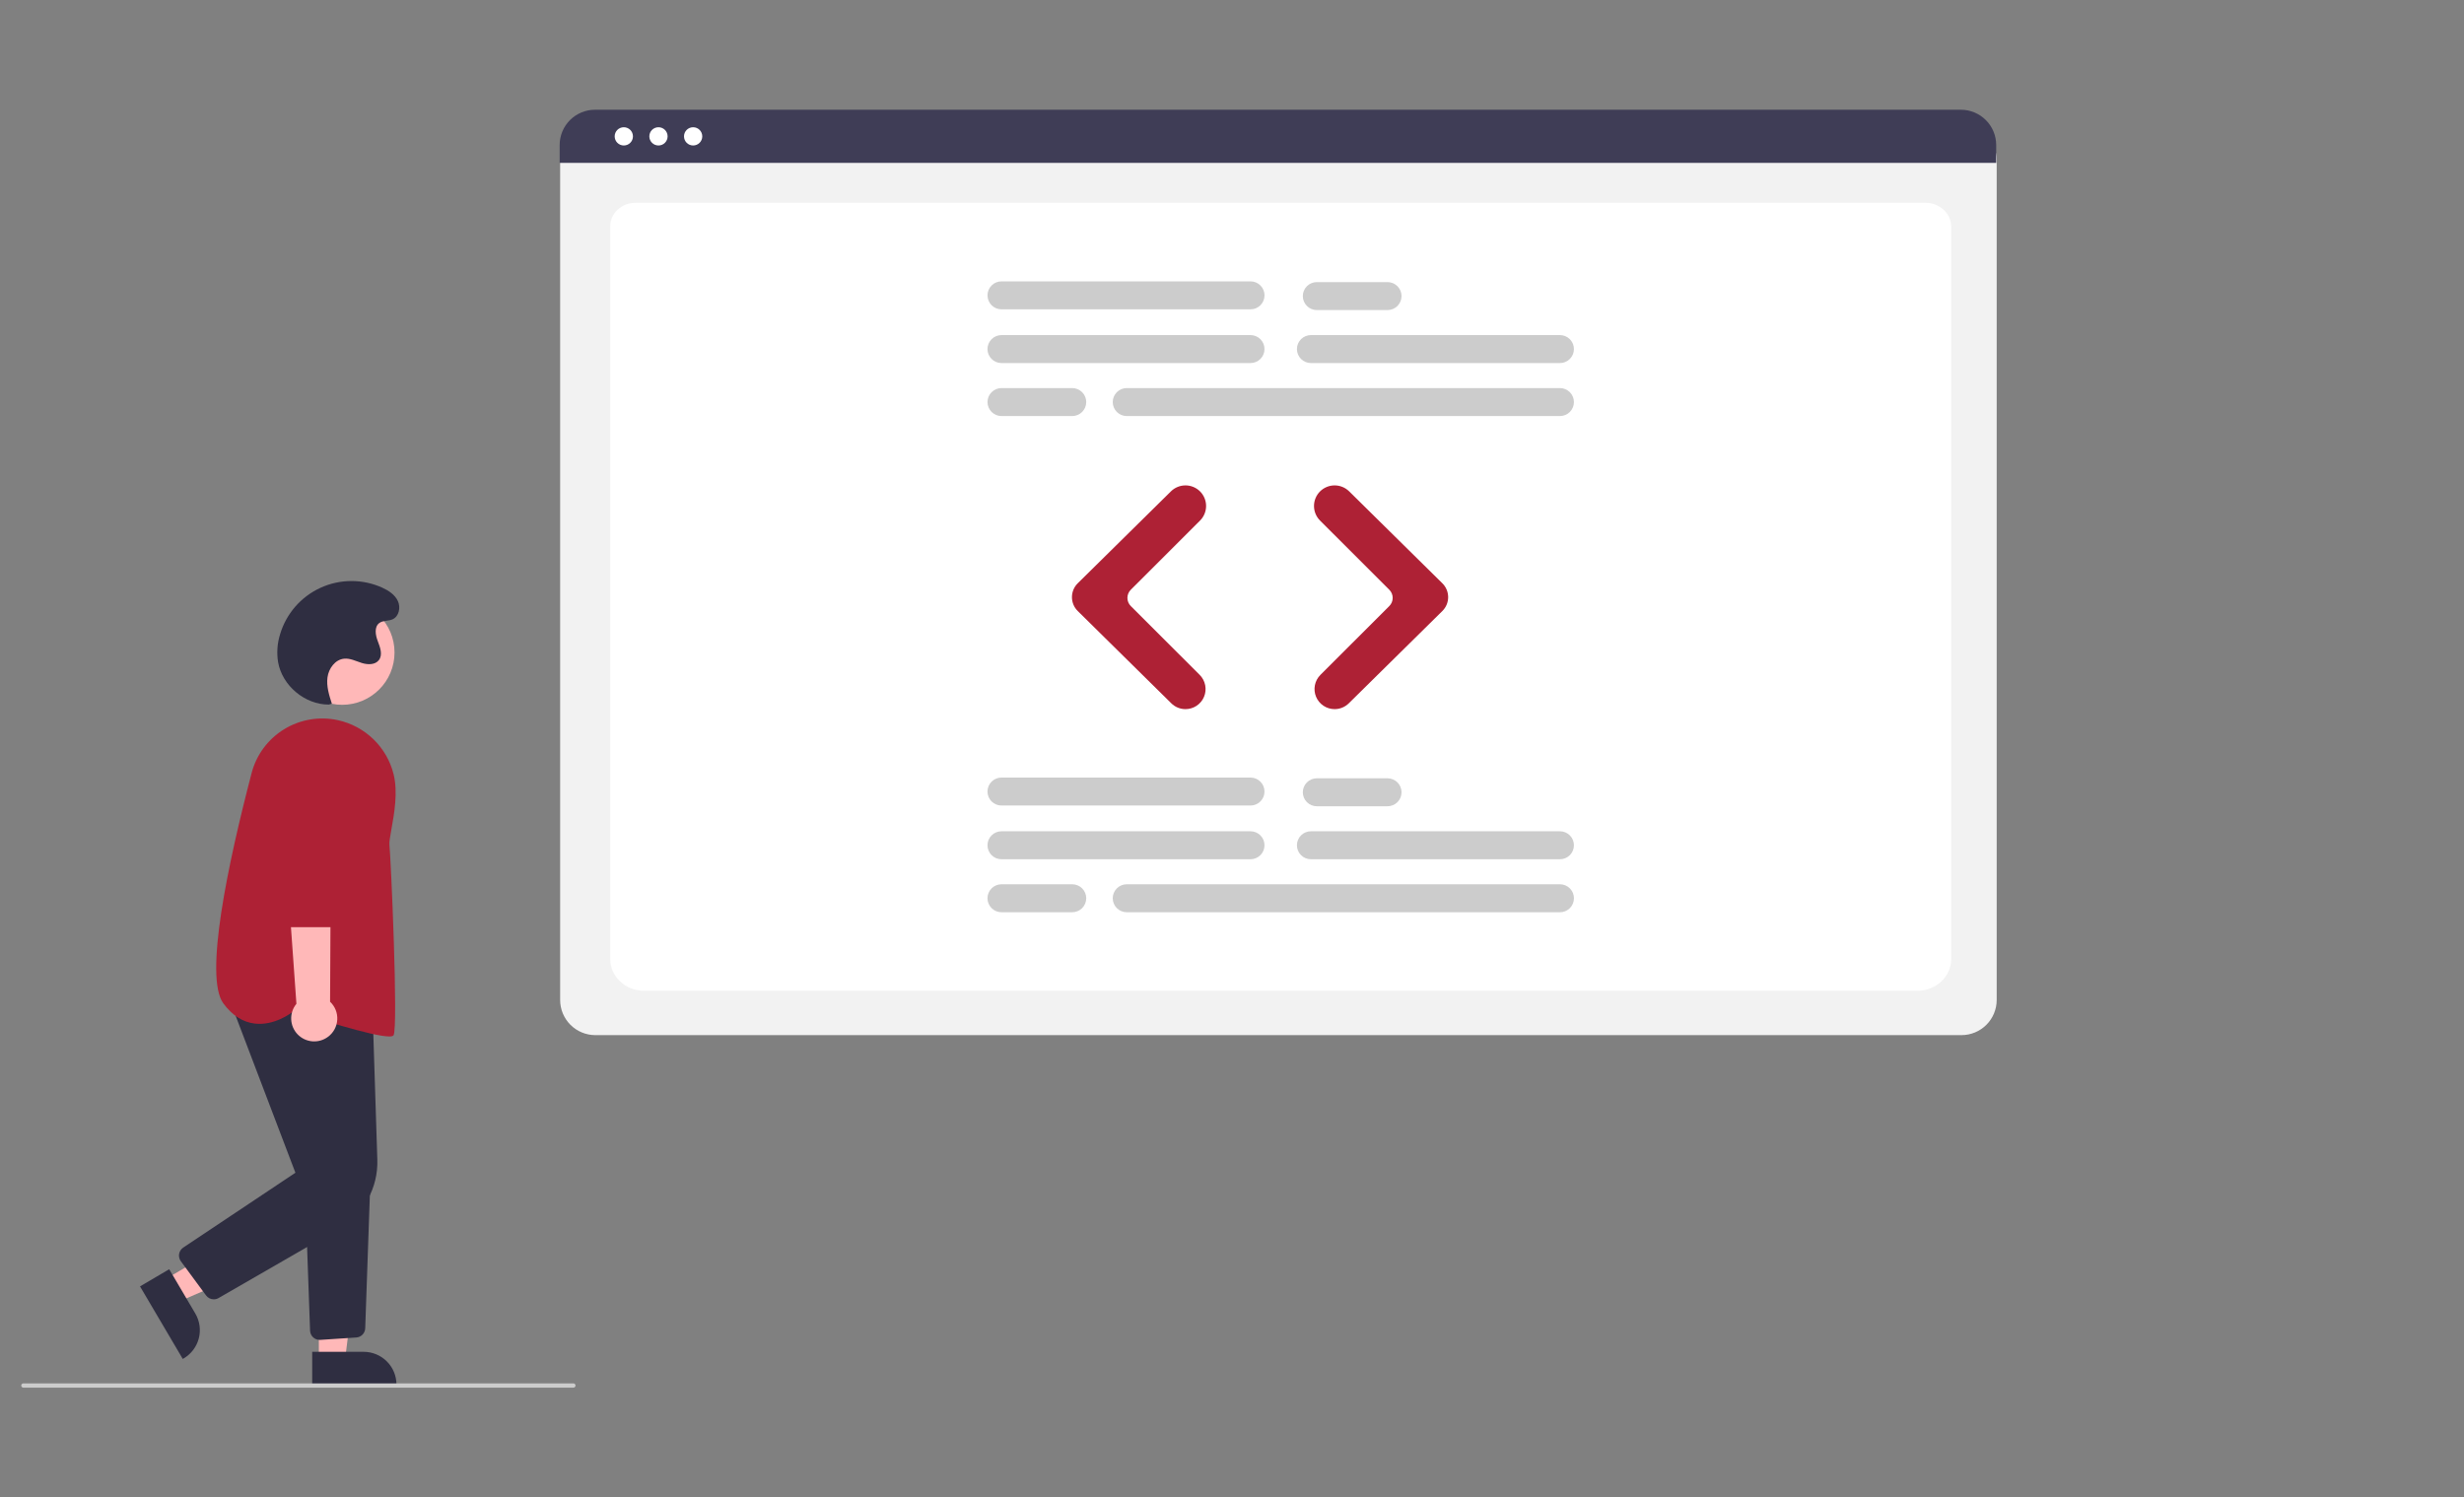
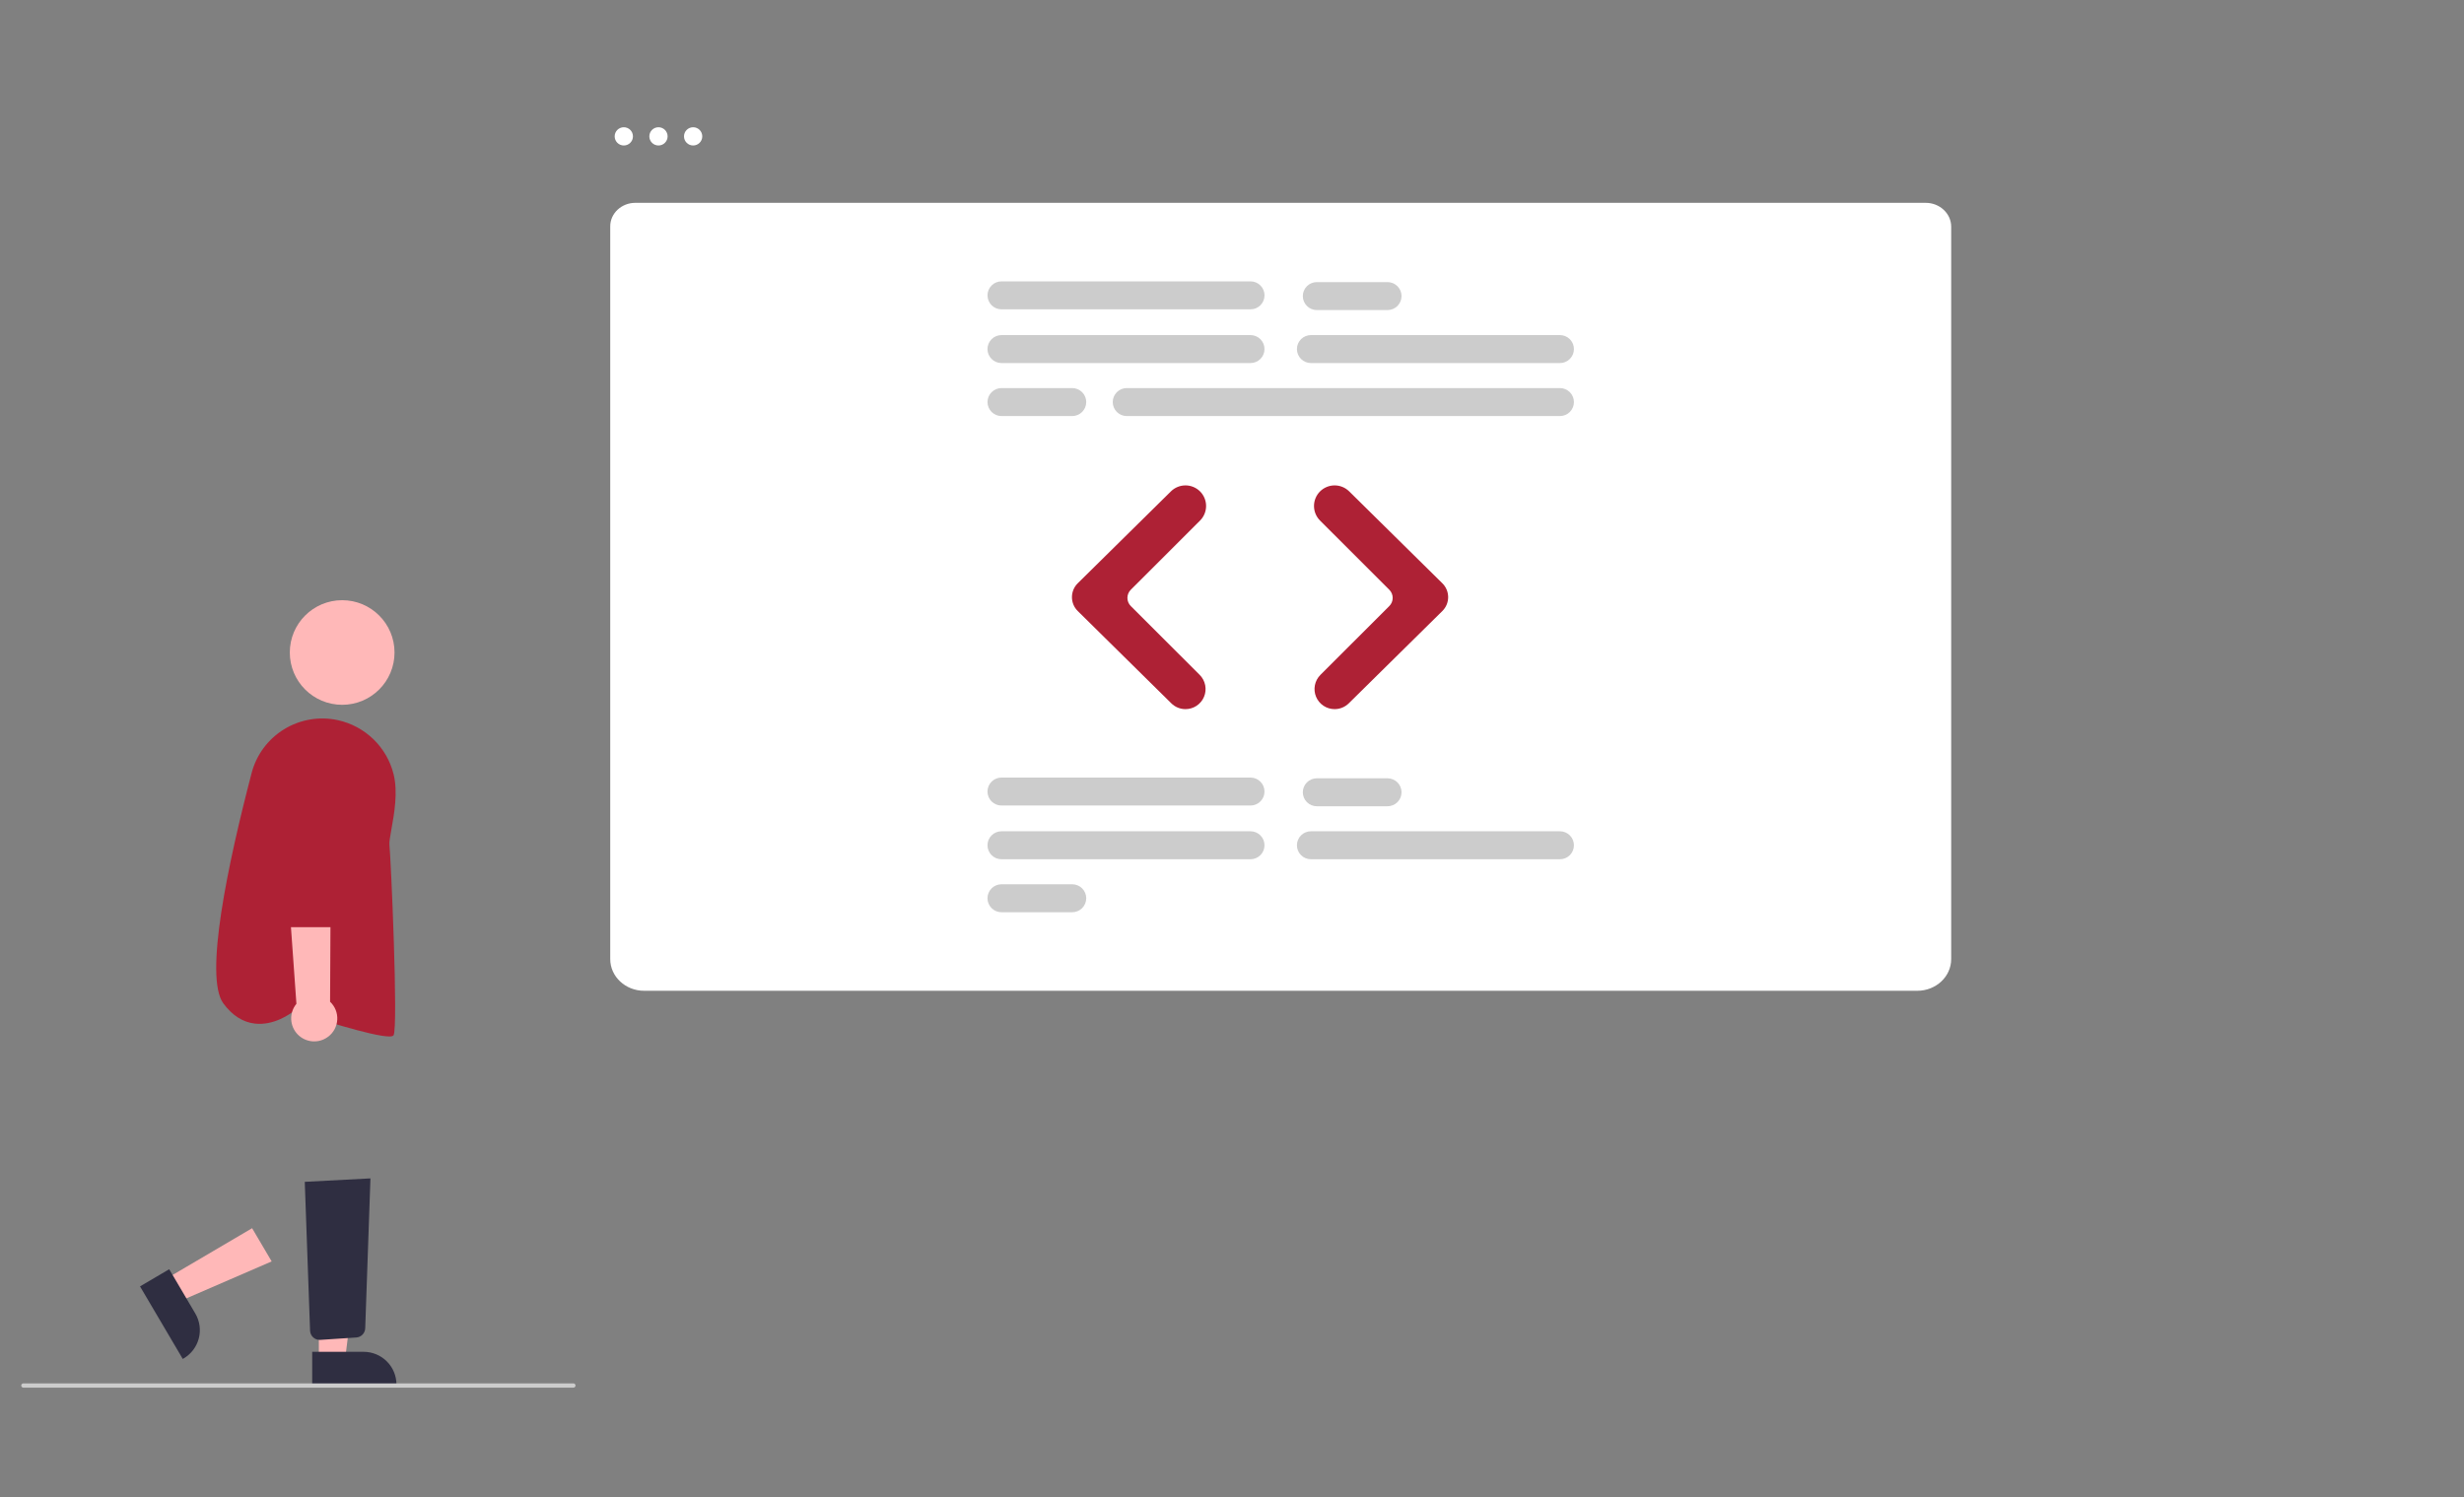
<svg xmlns="http://www.w3.org/2000/svg" width="696" height="423" viewBox="0 0 696 423" fill="none">
  <rect x="0" y="0" width="696" height="423" fill="#808080" stroke="none" />
  <g clip-path="url(#clip0_76_353)">
    <path d="M96.65 199.102C104.818 199.102 111.44 192.487 111.44 184.327C111.44 176.166 104.818 169.551 96.65 169.551C88.481 169.551 81.859 176.166 81.859 184.327C81.859 192.487 88.481 199.102 96.65 199.102Z" fill="#FFB8B8" />
    <path d="M46.673 361.387L50.418 367.743L76.741 356.337L71.214 346.957L46.673 361.387Z" fill="#FFB8B8" />
    <path d="M47.796 358.544L55.171 371.061C55.788 372.109 56.193 373.268 56.362 374.472C56.531 375.676 56.461 376.901 56.156 378.078C55.851 379.254 55.317 380.36 54.584 381.33C53.852 382.301 52.935 383.117 51.886 383.734L51.627 383.887L39.551 363.392L47.796 358.544Z" fill="#2F2E41" />
    <path d="M90.065 384.285L97.448 384.284L100.96 355.837L90.064 355.837L90.065 384.285Z" fill="#FFB8B8" />
    <path d="M88.183 381.877L102.722 381.876C103.938 381.876 105.144 382.115 106.268 382.581C107.392 383.046 108.414 383.728 109.274 384.587C110.134 385.447 110.817 386.467 111.283 387.59C111.748 388.713 111.988 389.917 111.988 391.132V391.433L88.183 391.434L88.183 381.877Z" fill="#2F2E41" />
-     <path d="M60.384 367.049C59.959 367.05 59.541 366.95 59.161 366.758C58.782 366.567 58.454 366.289 58.202 365.947L51.082 356.286C50.865 355.991 50.71 355.656 50.626 355.299C50.542 354.943 50.532 354.574 50.595 354.213C50.658 353.853 50.794 353.509 50.994 353.202C51.194 352.896 51.455 352.633 51.759 352.43L83.443 331.289L64.325 281.072L105.207 284.443L106.584 327.596C106.713 331.526 105.77 335.417 103.856 338.853C101.942 342.289 99.129 345.14 95.718 347.102L61.738 366.686C61.327 366.924 60.86 367.049 60.384 367.049Z" fill="#2F2E41" />
    <path d="M90.288 378.509C89.587 378.508 88.914 378.235 88.41 377.748C87.906 377.262 87.61 376.598 87.585 375.898L86.087 333.859L104.639 332.883L103.162 375.224C103.14 375.895 102.869 376.534 102.402 377.015C101.934 377.497 101.304 377.788 100.633 377.831L90.472 378.503C90.411 378.508 90.349 378.509 90.288 378.509Z" fill="#2F2E41" />
    <path d="M109.939 292.791C105.219 292.791 88.732 287.487 83.008 285.597C82.152 286.281 77.448 289.795 71.957 289.153C68.57 288.756 65.587 286.84 63.093 283.458C57.584 275.99 64.388 243.964 71.065 218.412C72.404 213.247 75.695 208.801 80.246 206.01C84.797 203.219 90.255 202.299 95.471 203.444C99.251 204.278 102.724 206.149 105.499 208.845C108.275 211.542 110.242 214.959 111.18 218.711C112.438 223.824 111.356 229.837 110.567 234.228C110.195 236.293 109.902 237.924 110.002 238.725C110.39 241.822 112.543 290.396 111.158 292.47C111.011 292.691 110.585 292.791 109.939 292.791Z" fill="#AE2135" />
    <path d="M92.671 292.877C93.429 292.313 94.055 291.589 94.503 290.757C94.952 289.926 95.212 289.006 95.266 288.062C95.32 287.119 95.167 286.176 94.816 285.298C94.466 284.421 93.927 283.631 93.238 282.984L93.53 224.123L79.653 226.431L83.729 283.564C82.718 284.792 82.193 286.349 82.254 287.938C82.315 289.528 82.957 291.04 84.059 292.188C85.161 293.336 86.647 294.04 88.234 294.167C89.821 294.294 91.4 293.835 92.671 292.877Z" fill="#FFB8B8" />
    <path d="M95.881 261.923H80.933C80.219 261.921 79.535 261.639 79.028 261.137C78.521 260.635 78.232 259.954 78.223 259.241L77.856 218.759C77.844 217.36 78.109 215.971 78.637 214.675C79.165 213.378 79.944 212.198 80.931 211.205C81.918 210.211 83.093 209.423 84.386 208.885C85.68 208.348 87.068 208.072 88.469 208.074C89.87 208.075 91.257 208.355 92.55 208.895C93.843 209.436 95.015 210.227 95.999 211.223C96.984 212.219 97.761 213.4 98.285 214.698C98.81 215.996 99.072 217.386 99.056 218.785L98.59 259.248C98.58 259.959 98.29 260.638 97.783 261.139C97.276 261.639 96.593 261.921 95.881 261.923Z" fill="#AE2135" />
-     <path d="M92.884 199.04C86.112 199.053 79.723 193.706 78.55 187.043C78.13 184.426 78.319 181.747 79.103 179.214C79.955 176.331 81.415 173.664 83.386 171.393C85.357 169.122 87.792 167.299 90.527 166.047C93.263 164.796 96.235 164.144 99.244 164.138C102.253 164.131 105.228 164.769 107.969 166.008C109.781 166.827 111.565 168.003 112.395 169.808C113.224 171.614 112.705 174.137 110.891 174.949C109.705 175.48 108.217 175.219 107.165 175.981C105.654 177.076 106.043 179.405 106.717 181.144C107.392 182.882 108.155 184.986 107.024 186.469C105.97 187.851 103.864 187.808 102.204 187.288C100.545 186.768 98.907 185.897 97.177 186.074C94.653 186.332 92.84 188.84 92.504 191.352C92.169 193.863 92.959 196.374 93.739 198.785L92.884 199.04Z" fill="#2F2E41" />
    <path d="M161.967 392H6.602C6.442 392 6.289 391.937 6.176 391.824C6.063 391.711 6 391.558 6 391.398C6 391.239 6.063 391.086 6.176 390.973C6.289 390.86 6.442 390.797 6.602 390.797H161.967C162.126 390.797 162.279 390.86 162.392 390.973C162.505 391.086 162.569 391.239 162.569 391.398C162.569 391.558 162.505 391.711 162.392 391.824C162.279 391.937 162.126 392 161.967 392Z" fill="#CCCCCC" />
-     <path d="M554.064 292.416H168.159C165.524 292.413 162.999 291.366 161.136 289.505C159.273 287.645 158.226 285.121 158.223 282.49V44.773C158.225 42.845 158.992 40.996 160.357 39.633C161.722 38.27 163.572 37.503 165.502 37.501H556.595C558.558 37.503 560.44 38.283 561.829 39.67C563.217 41.057 563.998 42.937 564 44.898V282.49C563.997 285.121 562.949 287.645 561.086 289.505C559.224 291.366 556.698 292.413 554.064 292.416Z" fill="#F2F2F2" />
    <path d="M541.587 279.884H181.933C176.661 279.884 172.372 275.871 172.372 270.939V63.932C172.372 60.274 175.55 57.298 179.457 57.298H543.945C547.917 57.298 551.148 60.323 551.148 64.041V270.939C551.148 275.871 546.859 279.884 541.587 279.884Z" fill="white" />
-     <path d="M563.862 46.01H158.083V40.956C158.087 38.316 159.139 35.785 161.009 33.918C162.878 32.052 165.413 31.002 168.056 31H553.89C556.533 31.002 559.067 32.052 560.936 33.918C562.806 35.785 563.858 38.316 563.862 40.956V46.01Z" fill="#3F3D56" />
    <path d="M176.206 41.097C177.631 41.097 178.786 39.943 178.786 38.52C178.786 37.097 177.631 35.943 176.206 35.943C174.782 35.943 173.627 37.097 173.627 38.52C173.627 39.943 174.782 41.097 176.206 41.097Z" fill="white" />
    <path d="M185.997 41.097C187.422 41.097 188.577 39.943 188.577 38.52C188.577 37.097 187.422 35.943 185.997 35.943C184.573 35.943 183.418 37.097 183.418 38.52C183.418 39.943 184.573 41.097 185.997 41.097Z" fill="white" />
    <path d="M195.788 41.097C197.213 41.097 198.368 39.943 198.368 38.52C198.368 37.097 197.213 35.943 195.788 35.943C194.364 35.943 193.209 37.097 193.209 38.52C193.209 39.943 194.364 41.097 195.788 41.097Z" fill="white" />
    <path d="M353.228 102.561H282.887C281.838 102.561 280.833 102.145 280.091 101.404C279.35 100.663 278.933 99.658 278.933 98.611C278.933 97.563 279.35 96.558 280.091 95.818C280.833 95.077 281.838 94.661 282.887 94.661H353.228C354.276 94.661 355.282 95.077 356.023 95.818C356.765 96.558 357.182 97.563 357.182 98.611C357.182 99.658 356.765 100.663 356.023 101.404C355.282 102.145 354.276 102.561 353.228 102.561Z" fill="#CCCCCC" />
    <path d="M440.633 102.561H370.292C369.244 102.561 368.238 102.145 367.496 101.404C366.755 100.663 366.338 99.658 366.338 98.611C366.338 97.563 366.755 96.558 367.496 95.818C368.238 95.077 369.244 94.661 370.292 94.661H440.633C441.682 94.661 442.687 95.077 443.429 95.818C444.17 96.558 444.587 97.563 444.587 98.611C444.587 99.658 444.17 100.663 443.429 101.404C442.687 102.145 441.682 102.561 440.633 102.561Z" fill="#CCCCCC" />
    <path d="M440.633 117.529H318.266C317.217 117.529 316.211 117.113 315.47 116.373C314.728 115.632 314.312 114.627 314.312 113.579C314.312 112.532 314.728 111.527 315.47 110.786C316.211 110.045 317.217 109.629 318.266 109.629H440.633C441.682 109.629 442.687 110.045 443.429 110.786C444.17 111.527 444.587 112.532 444.587 113.579C444.587 114.627 444.17 115.632 443.429 116.373C442.687 117.113 441.682 117.529 440.633 117.529Z" fill="#CCCCCC" />
    <path d="M353.228 87.384H282.887C281.839 87.383 280.835 86.966 280.094 86.226C279.354 85.485 278.938 84.481 278.938 83.434C278.938 82.387 279.354 81.383 280.094 80.643C280.835 79.902 281.839 79.485 282.887 79.484H353.228C353.747 79.484 354.262 79.585 354.742 79.783C355.222 79.982 355.659 80.272 356.027 80.639C356.394 81.006 356.686 81.442 356.885 81.921C357.084 82.401 357.187 82.915 357.187 83.434C357.187 83.953 357.084 84.467 356.885 84.947C356.686 85.427 356.394 85.862 356.027 86.229C355.659 86.596 355.222 86.887 354.742 87.085C354.262 87.283 353.747 87.385 353.228 87.384Z" fill="#CCCCCC" />
    <path d="M391.936 87.592H371.957C370.909 87.592 369.903 87.176 369.162 86.435C368.42 85.694 368.003 84.69 368.003 83.642C368.003 82.594 368.42 81.59 369.162 80.849C369.903 80.108 370.909 79.692 371.957 79.692H391.936C392.984 79.692 393.99 80.108 394.732 80.849C395.473 81.59 395.89 82.594 395.89 83.642C395.89 84.69 395.473 85.694 394.732 86.435C393.99 87.176 392.984 87.592 391.936 87.592Z" fill="#CCCCCC" />
    <path d="M302.865 117.529H282.887C281.839 117.528 280.835 117.111 280.094 116.371C279.354 115.63 278.938 114.626 278.938 113.579C278.938 112.533 279.354 111.529 280.094 110.788C280.835 110.047 281.839 109.631 282.887 109.629H302.865C303.385 109.629 303.9 109.73 304.38 109.929C304.86 110.127 305.297 110.418 305.665 110.785C306.032 111.151 306.324 111.587 306.523 112.067C306.722 112.546 306.824 113.06 306.824 113.579C306.824 114.099 306.722 114.613 306.523 115.092C306.324 115.572 306.032 116.007 305.665 116.374C305.297 116.741 304.86 117.032 304.38 117.23C303.9 117.428 303.385 117.53 302.865 117.529Z" fill="#CCCCCC" />
    <path d="M353.228 242.729H282.887C281.838 242.729 280.833 242.313 280.091 241.572C279.35 240.832 278.933 239.827 278.933 238.779C278.933 237.732 279.35 236.727 280.091 235.986C280.833 235.245 281.838 234.829 282.887 234.829H353.228C353.747 234.829 354.261 234.931 354.741 235.13C355.22 235.328 355.656 235.619 356.023 235.986C356.391 236.353 356.682 236.788 356.881 237.268C357.079 237.747 357.182 238.26 357.182 238.779C357.182 239.298 357.079 239.812 356.881 240.291C356.682 240.77 356.391 241.206 356.023 241.572C355.656 241.939 355.22 242.23 354.741 242.429C354.261 242.627 353.747 242.729 353.228 242.729Z" fill="#CCCCCC" />
    <path d="M440.633 242.729H370.292C369.244 242.729 368.238 242.313 367.496 241.572C366.755 240.832 366.338 239.827 366.338 238.779C366.338 237.732 366.755 236.727 367.496 235.986C368.238 235.245 369.244 234.829 370.292 234.829H440.633C441.152 234.829 441.666 234.931 442.146 235.13C442.626 235.328 443.062 235.619 443.429 235.986C443.796 236.353 444.087 236.788 444.286 237.268C444.485 237.747 444.587 238.26 444.587 238.779C444.587 239.298 444.485 239.812 444.286 240.291C444.087 240.77 443.796 241.206 443.429 241.572C443.062 241.939 442.626 242.23 442.146 242.429C441.666 242.627 441.152 242.729 440.633 242.729Z" fill="#CCCCCC" />
-     <path d="M440.633 257.698H318.266C317.217 257.698 316.211 257.282 315.47 256.541C314.728 255.8 314.312 254.796 314.312 253.748C314.312 252.7 314.728 251.696 315.47 250.955C316.211 250.214 317.217 249.798 318.266 249.798H440.633C441.153 249.797 441.667 249.899 442.148 250.097C442.628 250.295 443.064 250.586 443.432 250.953C443.8 251.32 444.091 251.756 444.29 252.235C444.489 252.715 444.592 253.229 444.592 253.748C444.592 254.267 444.489 254.781 444.29 255.261C444.091 255.74 443.8 256.176 443.432 256.543C443.064 256.91 442.628 257.2 442.148 257.399C441.667 257.597 441.153 257.699 440.633 257.698Z" fill="#CCCCCC" />
    <path d="M353.228 227.553H282.887C281.838 227.553 280.833 227.137 280.091 226.396C279.35 225.655 278.933 224.65 278.933 223.603C278.933 222.555 279.35 221.55 280.091 220.81C280.833 220.069 281.838 219.653 282.887 219.653H353.228C354.276 219.653 355.282 220.069 356.023 220.81C356.765 221.55 357.182 222.555 357.182 223.603C357.182 224.65 356.765 225.655 356.023 226.396C355.282 227.137 354.276 227.553 353.228 227.553Z" fill="#CCCCCC" />
    <path d="M391.936 227.761H371.957C370.909 227.761 369.903 227.344 369.162 226.604C368.42 225.863 368.003 224.858 368.003 223.811C368.003 222.763 368.42 221.758 369.162 221.017C369.903 220.277 370.909 219.86 371.957 219.86H391.936C392.984 219.86 393.99 220.277 394.732 221.017C395.473 221.758 395.89 222.763 395.89 223.811C395.89 224.858 395.473 225.863 394.732 226.604C393.99 227.344 392.984 227.761 391.936 227.761Z" fill="#CCCCCC" />
    <path d="M302.865 257.698H282.887C281.838 257.698 280.833 257.282 280.091 256.541C279.35 255.8 278.933 254.796 278.933 253.748C278.933 252.7 279.35 251.696 280.091 250.955C280.833 250.214 281.838 249.798 282.887 249.798H302.865C303.385 249.797 303.9 249.899 304.38 250.097C304.86 250.295 305.297 250.586 305.665 250.953C306.032 251.32 306.324 251.756 306.523 252.235C306.722 252.715 306.824 253.229 306.824 253.748C306.824 254.267 306.722 254.781 306.523 255.261C306.324 255.74 306.032 256.176 305.665 256.543C305.297 256.91 304.86 257.2 304.38 257.399C303.9 257.597 303.385 257.699 302.865 257.698Z" fill="#CCCCCC" />
    <path d="M334.857 200.322C333.364 200.326 331.931 199.74 330.869 198.692L304.427 172.608C303.908 172.096 303.496 171.486 303.215 170.813C302.933 170.141 302.789 169.419 302.789 168.69C302.789 167.962 302.933 167.24 303.215 166.568C303.496 165.895 303.908 165.285 304.427 164.773L330.762 138.794C331.859 137.717 333.337 137.116 334.875 137.121C336.413 137.125 337.887 137.736 338.978 138.82C340.069 139.913 340.682 141.393 340.682 142.937C340.682 144.48 340.069 145.961 338.978 147.054L319.409 166.603C318.799 167.214 318.457 168.041 318.457 168.903C318.457 169.765 318.799 170.593 319.409 171.203L338.872 190.646C339.666 191.439 340.208 192.449 340.427 193.549C340.647 194.649 340.534 195.79 340.104 196.826C339.675 197.862 338.946 198.747 338.012 199.37C337.078 199.992 335.98 200.324 334.857 200.322Z" fill="#AE2135" />
    <path d="M376.989 200.322C375.866 200.324 374.768 199.992 373.834 199.37C372.9 198.747 372.172 197.862 371.742 196.826C371.312 195.79 371.2 194.649 371.419 193.549C371.639 192.449 372.18 191.439 372.975 190.646L392.437 171.203C393.047 170.593 393.389 169.765 393.389 168.903C393.389 168.041 393.047 167.214 392.437 166.603L372.869 147.054C372.327 146.513 371.898 145.871 371.605 145.165C371.312 144.458 371.162 143.701 371.162 142.937C371.162 142.172 371.312 141.415 371.605 140.709C371.898 140.002 372.327 139.361 372.869 138.82C373.959 137.736 375.433 137.125 376.971 137.121C378.51 137.116 379.988 137.717 381.085 138.794L407.419 164.773C407.938 165.285 408.35 165.895 408.632 166.568C408.913 167.24 409.058 167.962 409.058 168.69C409.058 169.419 408.913 170.141 408.632 170.813C408.35 171.486 407.938 172.096 407.419 172.608L380.978 198.692C379.915 199.739 378.482 200.325 376.989 200.322Z" fill="#AE2135" />
  </g>
  <defs>
    <clipPath id="clip0_76_353">
      <rect width="558" height="361" fill="white" transform="translate(6 31)" />
    </clipPath>
  </defs>
</svg>